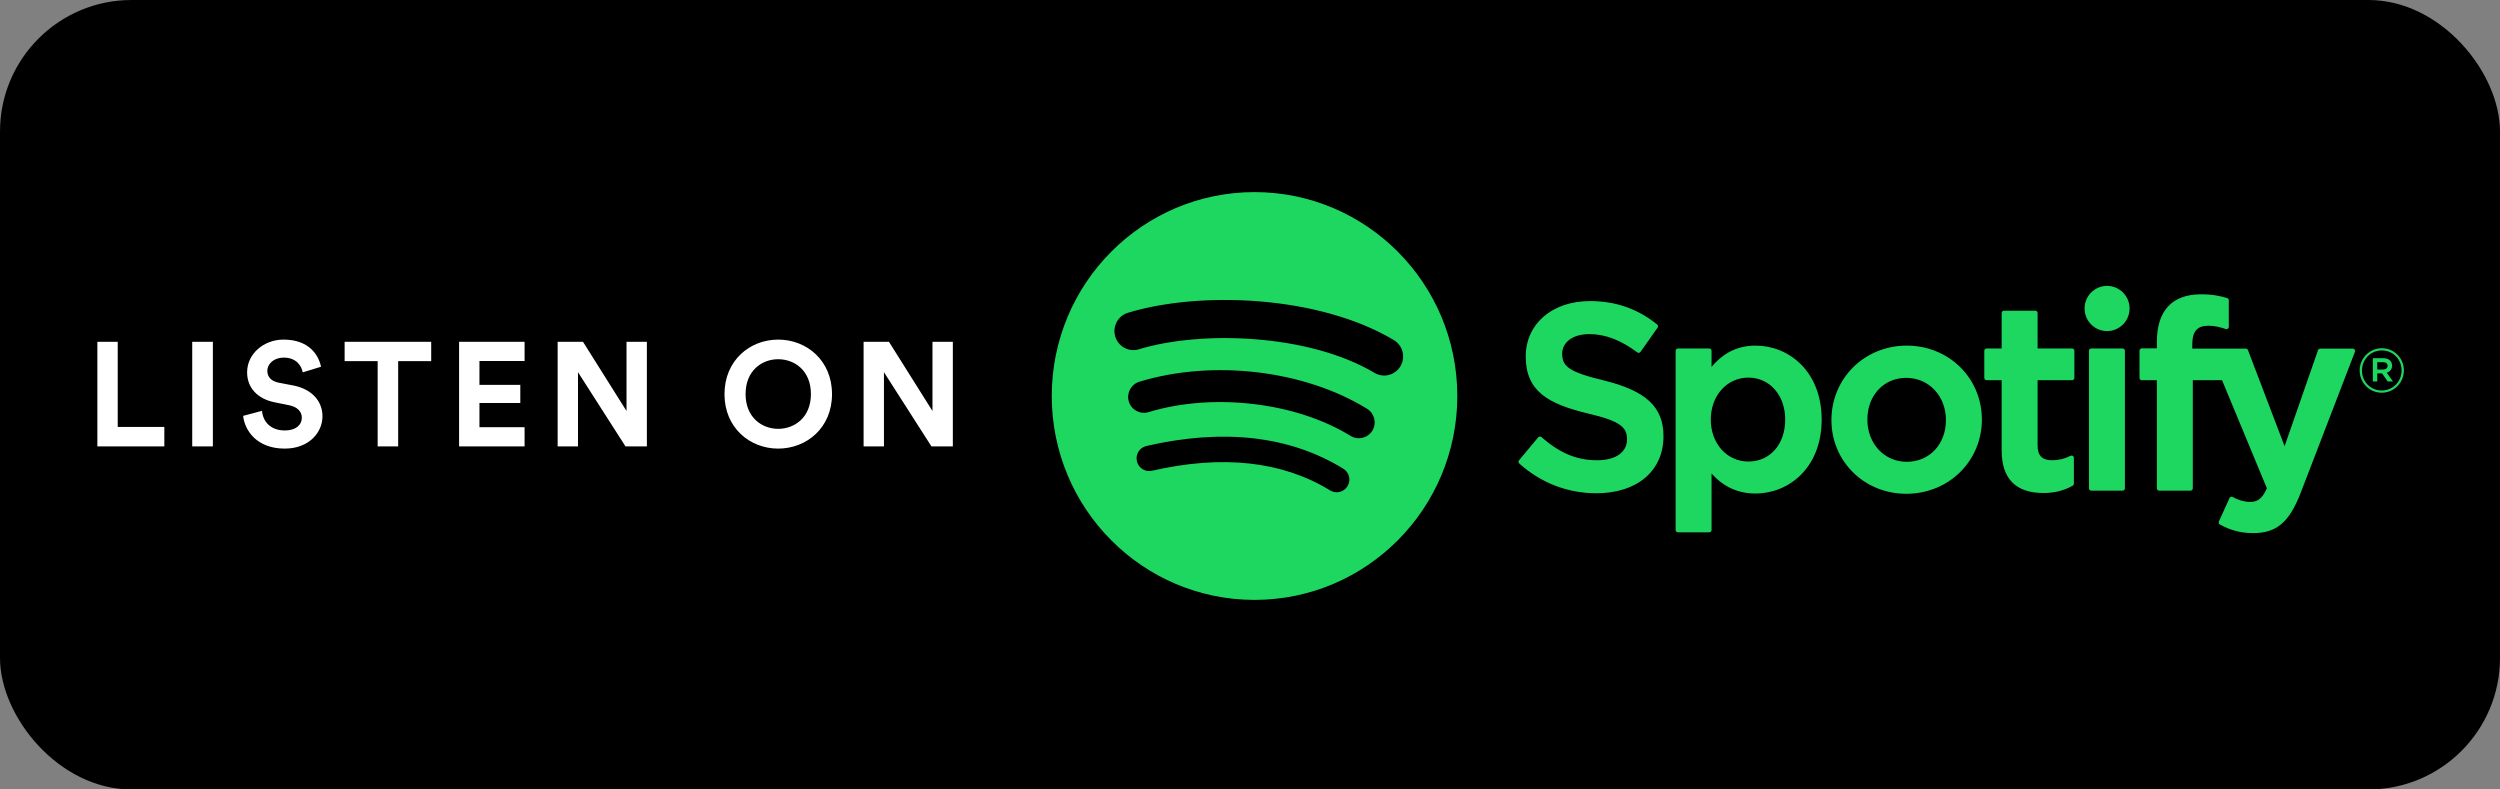
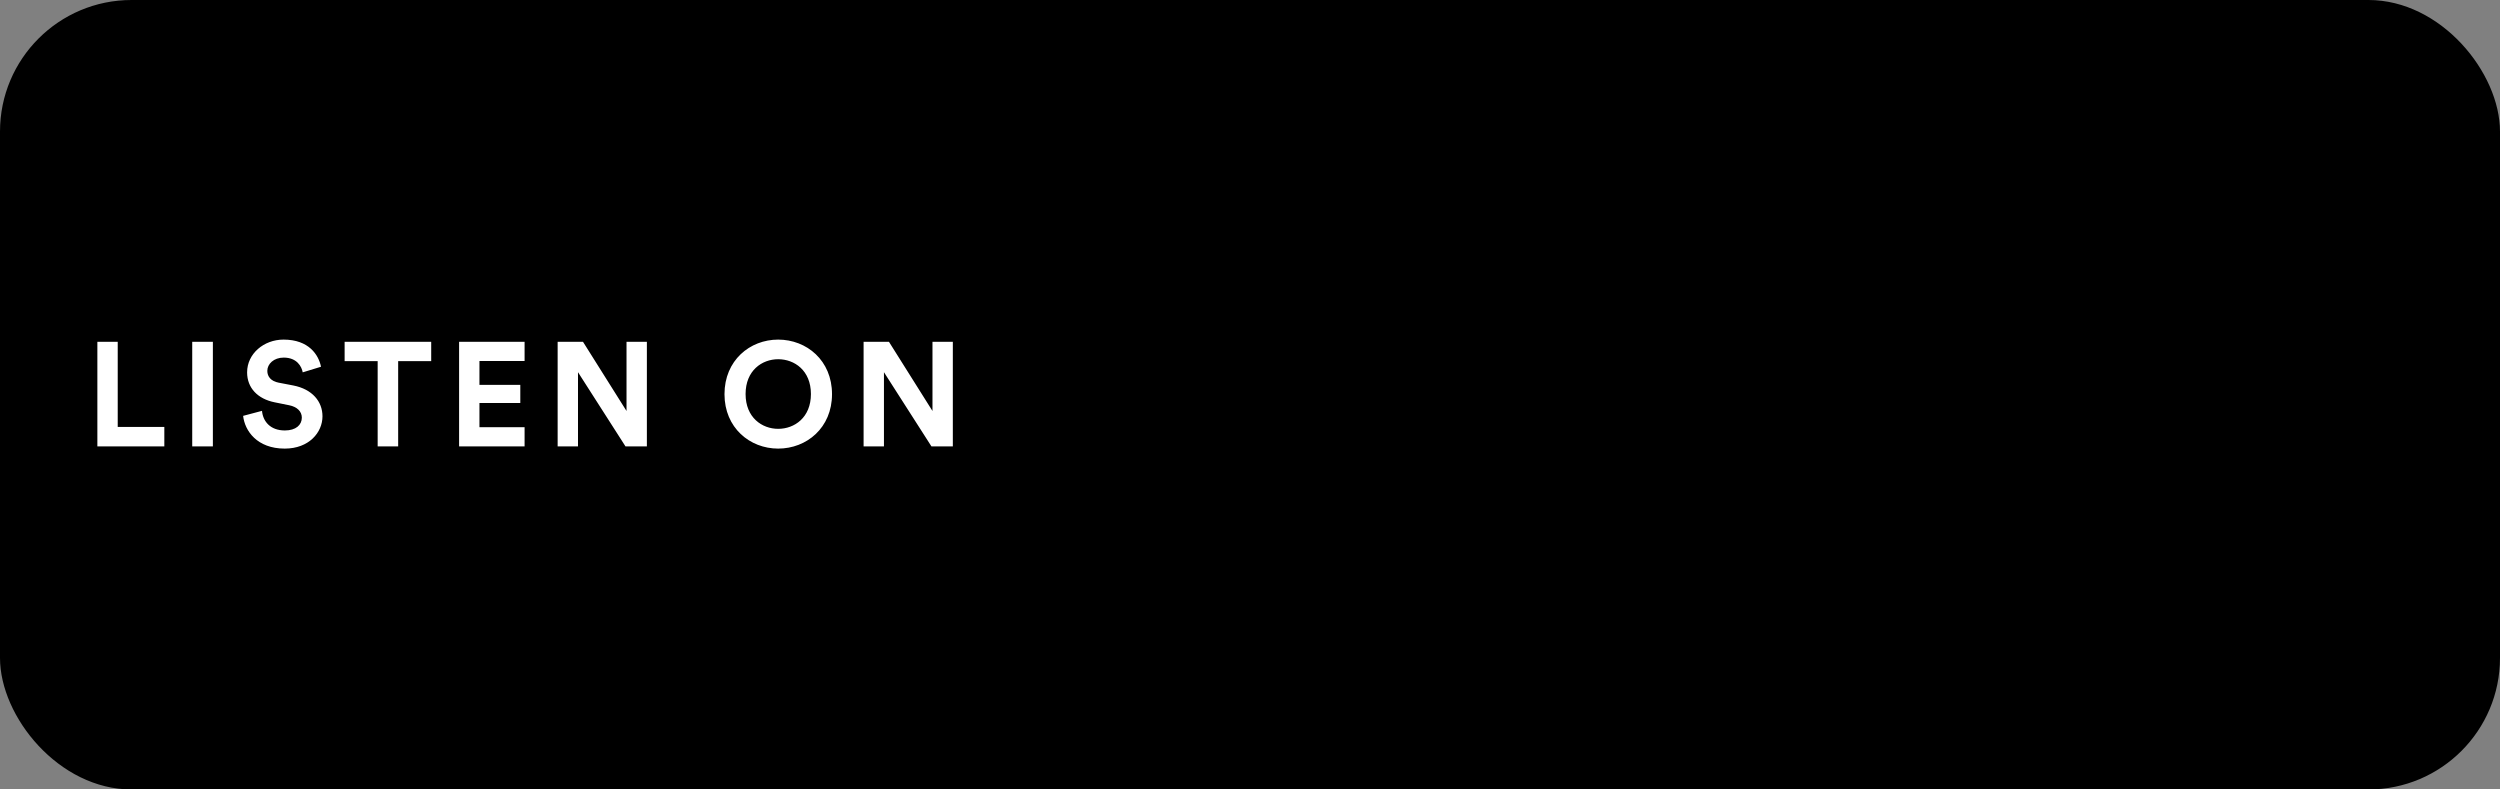
<svg xmlns="http://www.w3.org/2000/svg" width="950px" height="300px" viewBox="0 0 950 300" version="1.1">
  <rect x="0" y="0" width="950" height="300" fill="#808080" stroke="none" />
  <title>Spotify</title>
  <desc>Created with Sketch.</desc>
  <g id="Spotify" stroke="none" stroke-width="1" fill="none" fill-rule="evenodd">
    <rect id="Rectangle" fill="#000000" x="0" y="0" width="950" height="300" rx="50" />
    <g id="Group" transform="translate(37, 73)" fill-rule="nonzero">
-       <path d="M485.301,68.687 C488.717,70.732 493.144,69.597 495.175,66.153 C497.206,62.715 496.082,58.267 492.657,56.223 C464.064,39.156 418.819,37.551 391.601,45.859 C387.791,47.023 385.643,51.068 386.797,54.899 C387.951,58.727 391.977,60.889 395.785,59.727 C419.495,52.491 460.463,53.855 485.301,68.687 Z M484.487,90.655 C486.224,87.818 485.335,84.099 482.511,82.351 C458.728,67.654 423.939,63.518 395.953,72.057 C392.782,73.028 390.99,76.396 391.948,79.591 C392.912,82.779 396.268,84.58 399.445,83.615 C423.943,76.138 455.518,79.845 476.225,92.644 C479.049,94.389 482.746,93.498 484.487,90.655 Z M475.059,111.753 C476.444,109.477 475.731,106.502 473.466,105.111 C453.157,92.632 427.979,89.728 398.628,96.476 C396.038,97.069 394.424,99.658 395.016,102.257 C395.606,104.855 398.182,106.484 400.766,105.889 C427.587,99.728 450.362,102.24 468.456,113.36 C470.718,114.751 473.675,114.035 475.059,111.753 Z M439.722,0 C482.278,0 516.775,34.688 516.775,77.478 C516.775,120.272 482.278,154.959 439.722,154.959 C397.168,154.959 362.669,120.272 362.669,77.478 C362.669,34.688 397.168,0 439.722,0 Z M572.303,71.527 C588.512,75.49 595.122,81.643 595.122,92.767 C595.122,105.93 585.119,114.436 569.64,114.436 C558.698,114.436 548.56,110.526 540.315,103.125 C539.962,102.812 539.924,102.272 540.229,101.91 L547.513,93.194 C547.662,93.013 547.876,92.904 548.11,92.885 C548.332,92.872 548.574,92.942 548.749,93.094 C555.835,99.264 562.17,101.895 569.935,101.895 C576.927,101.895 581.271,98.852 581.271,93.959 C581.271,89.542 579.123,87.073 566.392,84.124 C551.435,80.489 542.78,75.78 542.78,62.48 C542.78,50.078 552.813,41.409 567.178,41.409 C576.948,41.409 585.306,44.321 592.728,50.31 C593.088,50.6 593.161,51.122 592.894,51.501 L586.398,60.709 C586.261,60.903 586.056,61.031 585.823,61.066 C585.59,61.103 585.354,61.047 585.165,60.905 C578.928,56.229 572.98,53.958 566.981,53.958 C560.793,53.958 556.63,56.948 556.63,61.394 C556.63,66.097 558.999,68.336 572.303,71.527 Z M641.378,86.436 C641.378,77.193 635.491,70.488 627.384,70.488 C619.238,70.488 613.094,77.341 613.094,86.436 C613.094,95.532 619.238,102.385 627.384,102.385 C635.624,102.385 641.378,95.83 641.378,86.436 Z M630.142,58.333 C642.608,58.333 655.228,67.986 655.228,86.436 C655.228,104.883 642.608,114.533 630.142,114.533 C623.434,114.533 617.93,112.031 613.391,106.909 L613.391,128.403 C613.391,128.887 613.001,129.281 612.52,129.281 L600.608,129.281 C600.127,129.281 599.738,128.887 599.738,128.403 L599.738,60.307 C599.738,59.823 600.127,59.429 600.608,59.429 L612.52,59.429 C613.001,59.429 613.391,59.823 613.391,60.307 L613.391,66.435 C617.929,60.99 623.432,58.333 630.142,58.333 Z M687.577,102.483 C696.199,102.483 702.456,95.821 702.456,86.637 C702.456,77.483 695.975,70.584 687.38,70.584 C678.815,70.584 672.6,77.251 672.6,86.436 C672.6,95.584 679.038,102.483 687.577,102.483 Z M687.577,58.333 C703.579,58.333 716.109,70.677 716.109,86.436 C716.109,102.248 703.492,114.637 687.38,114.637 C671.436,114.637 658.945,102.337 658.945,86.637 C658.945,70.764 671.522,58.333 687.577,58.333 Z M750.394,59.429 C750.875,59.429 751.262,59.823 751.262,60.307 L751.262,70.601 C751.262,71.084 750.875,71.478 750.394,71.478 L737.285,71.478 L737.285,96.24 C737.285,100.151 738.991,101.895 742.812,101.895 C745.292,101.895 747.51,101.359 749.805,100.198 C750.071,100.065 750.394,100.074 750.653,100.237 C750.91,100.397 751.067,100.682 751.067,100.984 L751.067,110.788 C751.067,111.1 750.898,111.395 750.627,111.547 C747.286,113.452 743.741,114.339 739.468,114.339 C728.959,114.339 723.631,108.882 723.631,98.117 L723.631,71.478 L717.903,71.478 C717.423,71.478 717.035,71.084 717.035,70.601 L717.035,60.307 C717.035,59.823 717.423,59.429 717.903,59.429 L723.631,59.429 L723.631,45.952 C723.631,45.468 724.023,45.075 724.505,45.075 L736.416,45.075 C736.897,45.075 737.285,45.468 737.285,45.952 L737.285,59.429 L750.394,59.429 Z M796.065,59.481 L816.415,59.481 C816.777,59.481 817.101,59.705 817.228,60.046 L831.143,96.557 L843.847,60.07 C843.968,59.718 844.302,59.481 844.672,59.481 L857.073,59.481 C857.362,59.481 857.626,59.625 857.79,59.862 C857.955,60.102 857.985,60.407 857.882,60.677 L837.216,114.376 C832.929,125.459 828.067,129.58 819.271,129.58 C814.569,129.58 810.764,128.601 806.549,126.305 C806.146,126.087 805.982,125.593 806.174,125.172 L810.212,116.265 C810.308,116.042 810.5,115.872 810.727,115.791 C810.957,115.72 811.208,115.739 811.421,115.857 C813.68,117.1 815.891,117.73 817.989,117.73 C820.586,117.73 822.488,116.872 824.422,112.556 L807.384,71.478 L796.262,71.478 L796.262,112.567 C796.262,113.051 795.87,113.444 795.389,113.444 L783.477,113.444 C782.997,113.444 782.609,113.051 782.609,112.567 L782.609,71.478 L776.885,71.478 C776.405,71.478 776.011,71.084 776.011,70.601 L776.011,60.254 C776.011,59.771 776.405,59.377 776.885,59.377 L782.609,59.377 L782.609,56.842 C782.609,45.061 788.424,38.831 799.427,38.831 C803.949,38.831 806.968,39.556 809.328,40.261 C809.697,40.375 809.944,40.717 809.944,41.102 L809.944,51.196 C809.944,51.477 809.814,51.743 809.584,51.909 C809.361,52.074 809.073,52.118 808.798,52.031 C806.564,51.281 804.57,50.785 802.086,50.785 C797.922,50.785 796.065,52.957 796.065,57.826 L796.065,59.481 Z M769.588,59.429 C770.068,59.429 770.46,59.823 770.46,60.307 L770.46,112.567 C770.46,113.051 770.068,113.444 769.588,113.444 L757.676,113.444 C757.194,113.444 756.803,113.051 756.803,112.567 L756.803,60.307 C756.803,59.823 757.194,59.429 757.676,59.429 L769.588,59.429 Z M763.692,35.633 C768.409,35.633 772.235,39.476 772.235,44.221 C772.235,48.968 768.409,52.814 763.692,52.814 C758.974,52.814 755.143,48.968 755.143,44.221 C755.143,39.476 758.974,35.633 763.692,35.633 Z M868.54,64.627 L866.357,64.627 L866.357,67.426 L868.54,67.426 C869.629,67.426 870.28,66.89 870.28,66.025 C870.28,65.115 869.629,64.627 868.54,64.627 Z M869.955,68.62 L872.326,71.958 L870.327,71.958 L868.192,68.896 L866.357,68.896 L866.357,71.958 L864.684,71.958 L864.684,63.11 L868.608,63.11 C870.651,63.11 871.997,64.161 871.997,65.932 C871.997,67.383 871.163,68.269 869.955,68.62 Z M868.096,60.165 C863.802,60.165 860.552,63.598 860.552,67.801 C860.552,72.001 863.779,75.388 868.052,75.388 C872.345,75.388 875.598,71.958 875.598,67.753 C875.598,63.551 872.369,60.165 868.096,60.165 Z M868.052,76.231 C863.338,76.231 859.669,72.424 859.669,67.801 C859.669,63.177 863.385,59.327 868.096,59.327 C872.81,59.327 876.479,63.133 876.479,67.753 C876.479,72.376 872.766,76.231 868.052,76.231 Z" id="Combined-Shape" fill="#1ED760" />
      <path d="M25.446,96.628 L0,96.628 L0,56.89 L7.735,56.89 L7.735,89.23 L25.446,89.23 L25.446,96.628 Z M43.892,96.628 L36.045,96.628 L36.045,56.89 L43.892,56.89 L43.892,96.628 Z M84.982,66.362 L78.032,68.492 C77.64,66.306 75.846,62.887 70.802,62.887 C67.047,62.887 64.58,65.297 64.58,67.931 C64.58,70.117 65.982,71.855 68.896,72.415 L74.445,73.48 C81.675,74.881 85.543,79.589 85.543,85.194 C85.543,91.304 80.442,97.469 71.194,97.469 C60.657,97.469 56.005,90.687 55.388,85.026 L62.563,83.12 C62.899,87.044 65.645,90.575 71.25,90.575 C75.398,90.575 77.696,88.501 77.696,85.699 C77.696,83.401 75.958,81.607 72.876,80.991 L67.327,79.87 C60.993,78.581 56.902,74.489 56.902,68.492 C56.902,61.43 63.235,56.049 70.746,56.049 C80.386,56.049 84.085,61.878 84.982,66.362 Z M126.857,64.232 L114.302,64.232 L114.302,96.628 L106.511,96.628 L106.511,64.232 L93.956,64.232 L93.956,56.89 L126.857,56.89 L126.857,64.232 Z M162.342,96.628 L137.456,96.628 L137.456,56.89 L162.342,56.89 L162.342,64.176 L145.191,64.176 L145.191,73.256 L160.716,73.256 L160.716,80.15 L145.191,80.15 L145.191,89.342 L162.342,89.342 L162.342,96.628 Z M208.812,96.628 L200.685,96.628 L182.638,68.436 L182.638,96.628 L174.903,96.628 L174.903,56.89 L184.543,56.89 L201.078,83.177 L201.078,56.89 L208.812,56.89 L208.812,96.628 Z M246.321,76.731 C246.321,85.699 252.599,89.958 258.708,89.958 C264.873,89.958 271.151,85.699 271.151,76.731 C271.151,67.763 264.873,63.503 258.708,63.503 C252.599,63.503 246.321,67.763 246.321,76.731 Z M238.306,76.787 C238.306,63.952 247.947,56.049 258.708,56.049 C269.525,56.049 279.166,63.952 279.166,76.787 C279.166,89.566 269.525,97.469 258.708,97.469 C247.947,97.469 238.306,89.566 238.306,76.787 Z M325.076,96.628 L316.949,96.628 L298.901,68.436 L298.901,96.628 L291.166,96.628 L291.166,56.89 L300.807,56.89 L317.341,83.177 L317.341,56.89 L325.076,56.89 L325.076,96.628 Z" id="LISTEN-ON" fill="#FFFFFF" />
    </g>
  </g>
</svg>